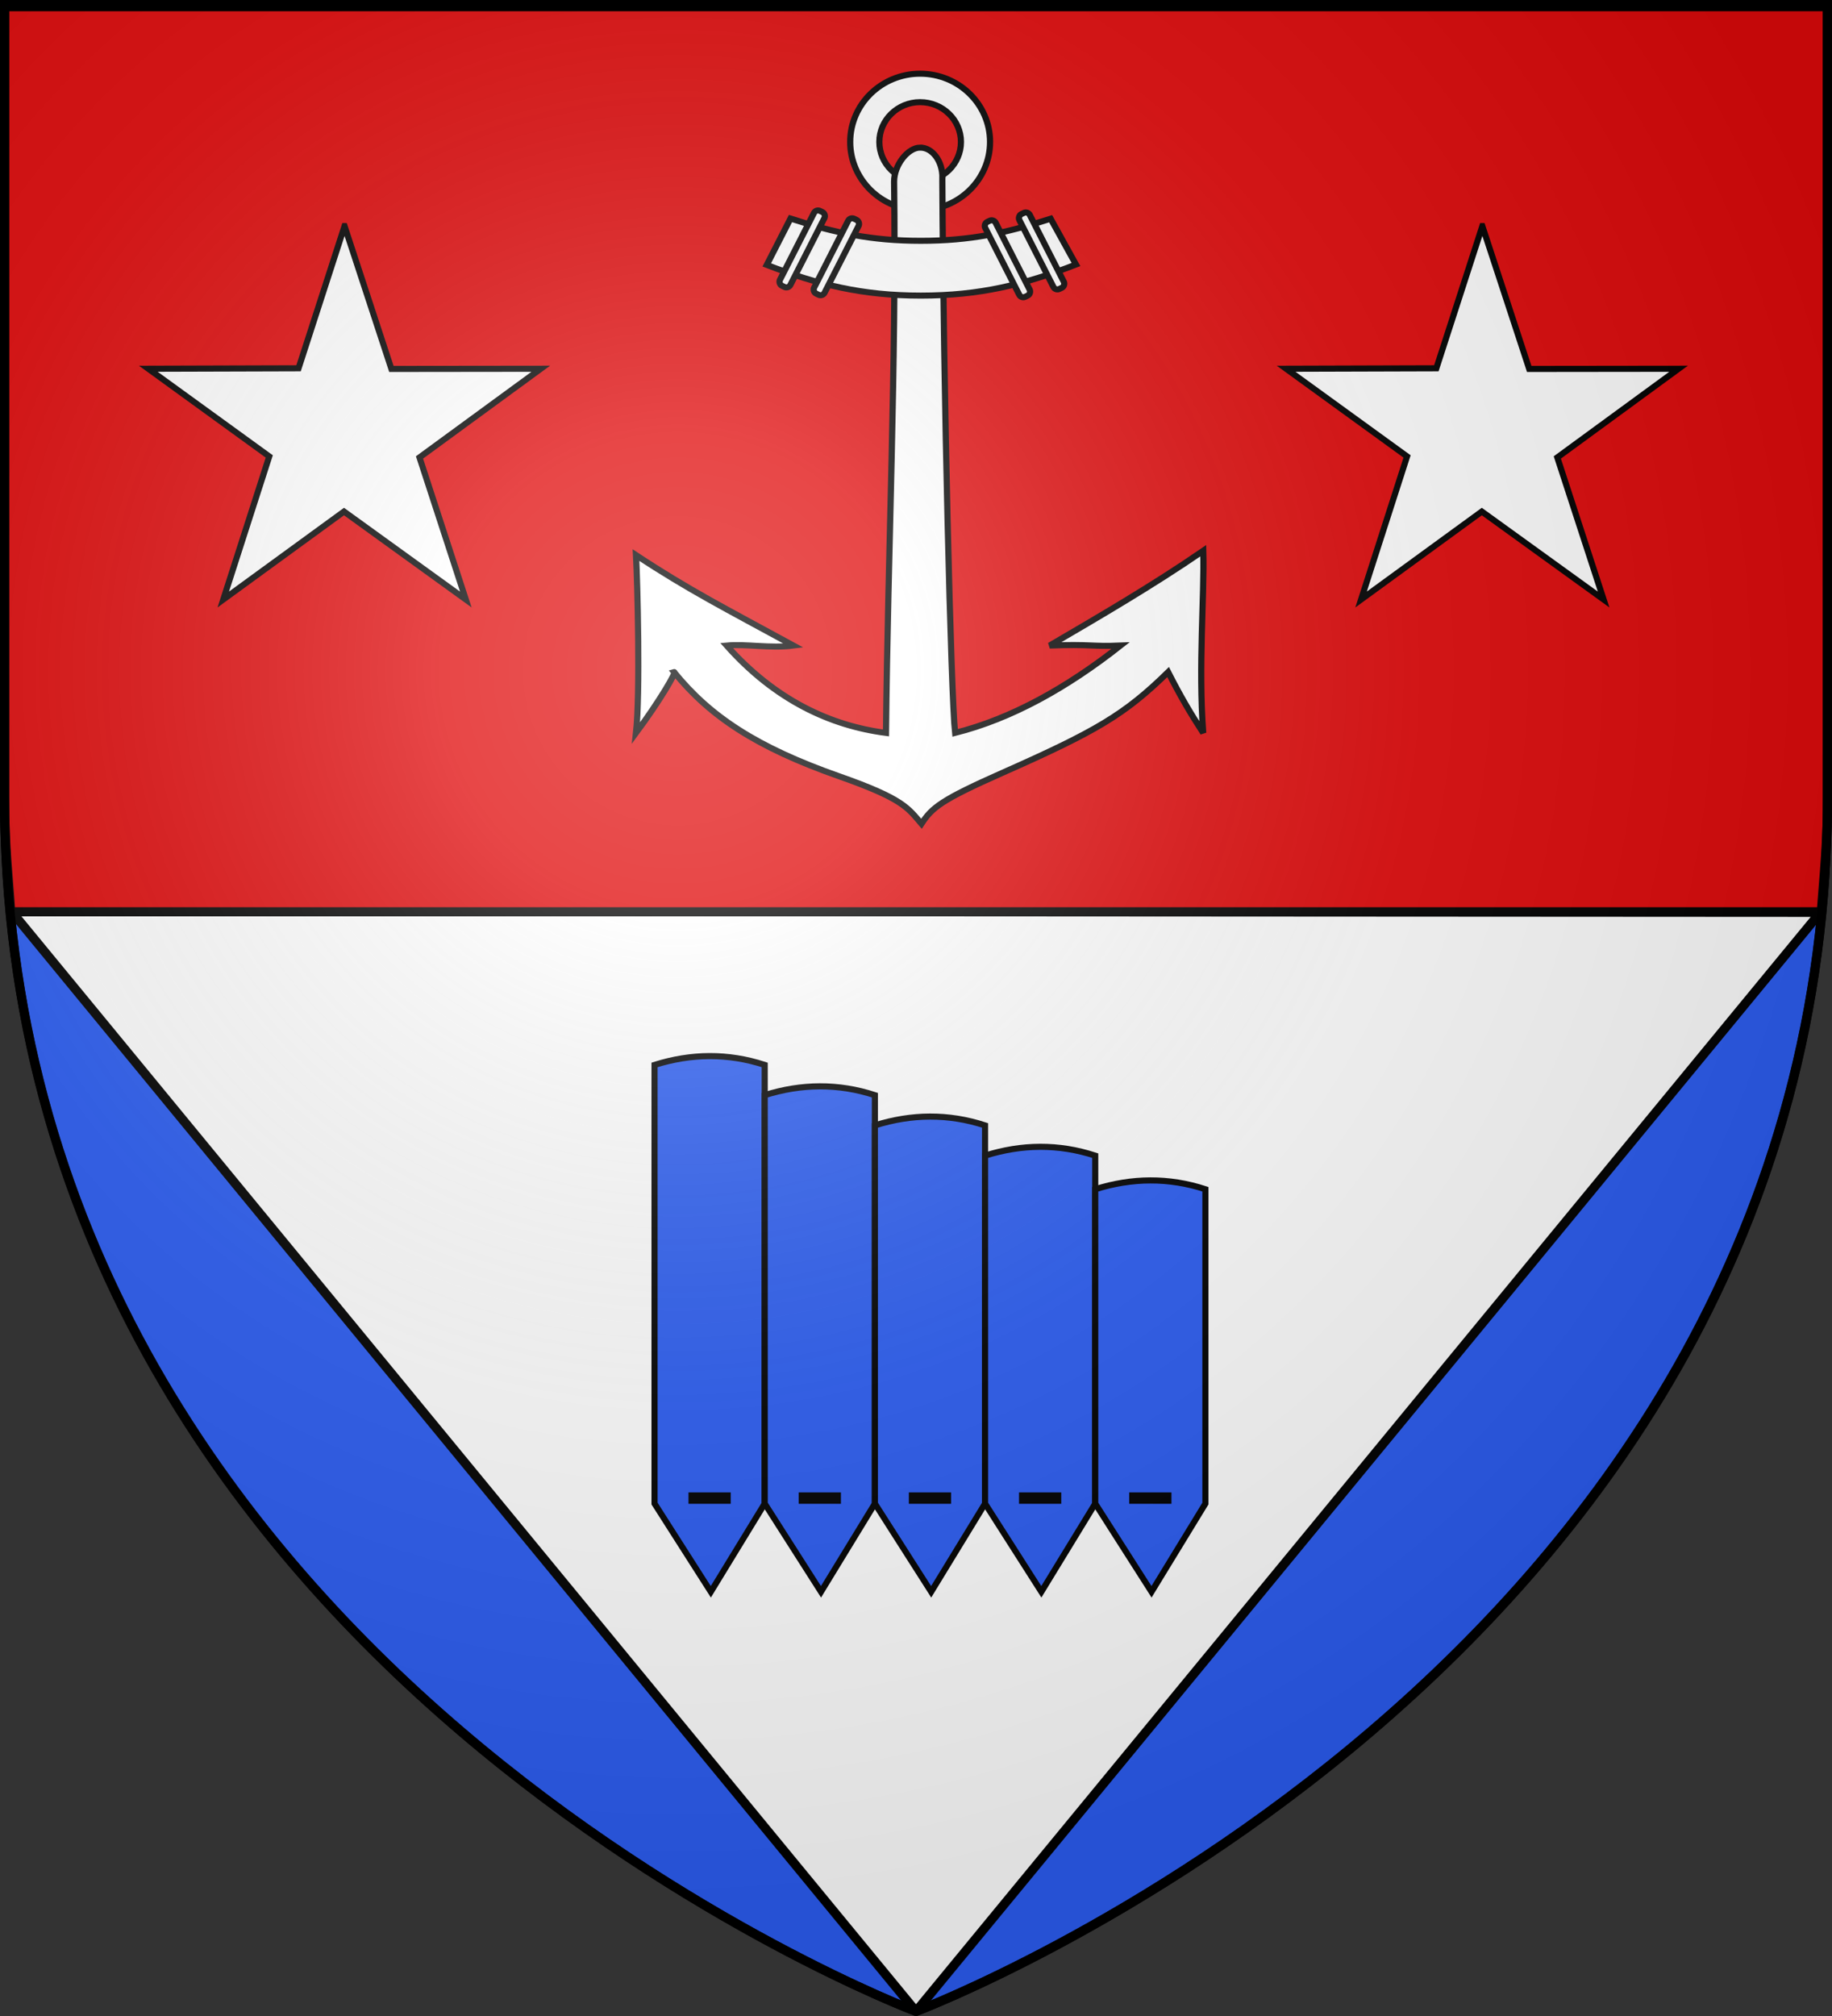
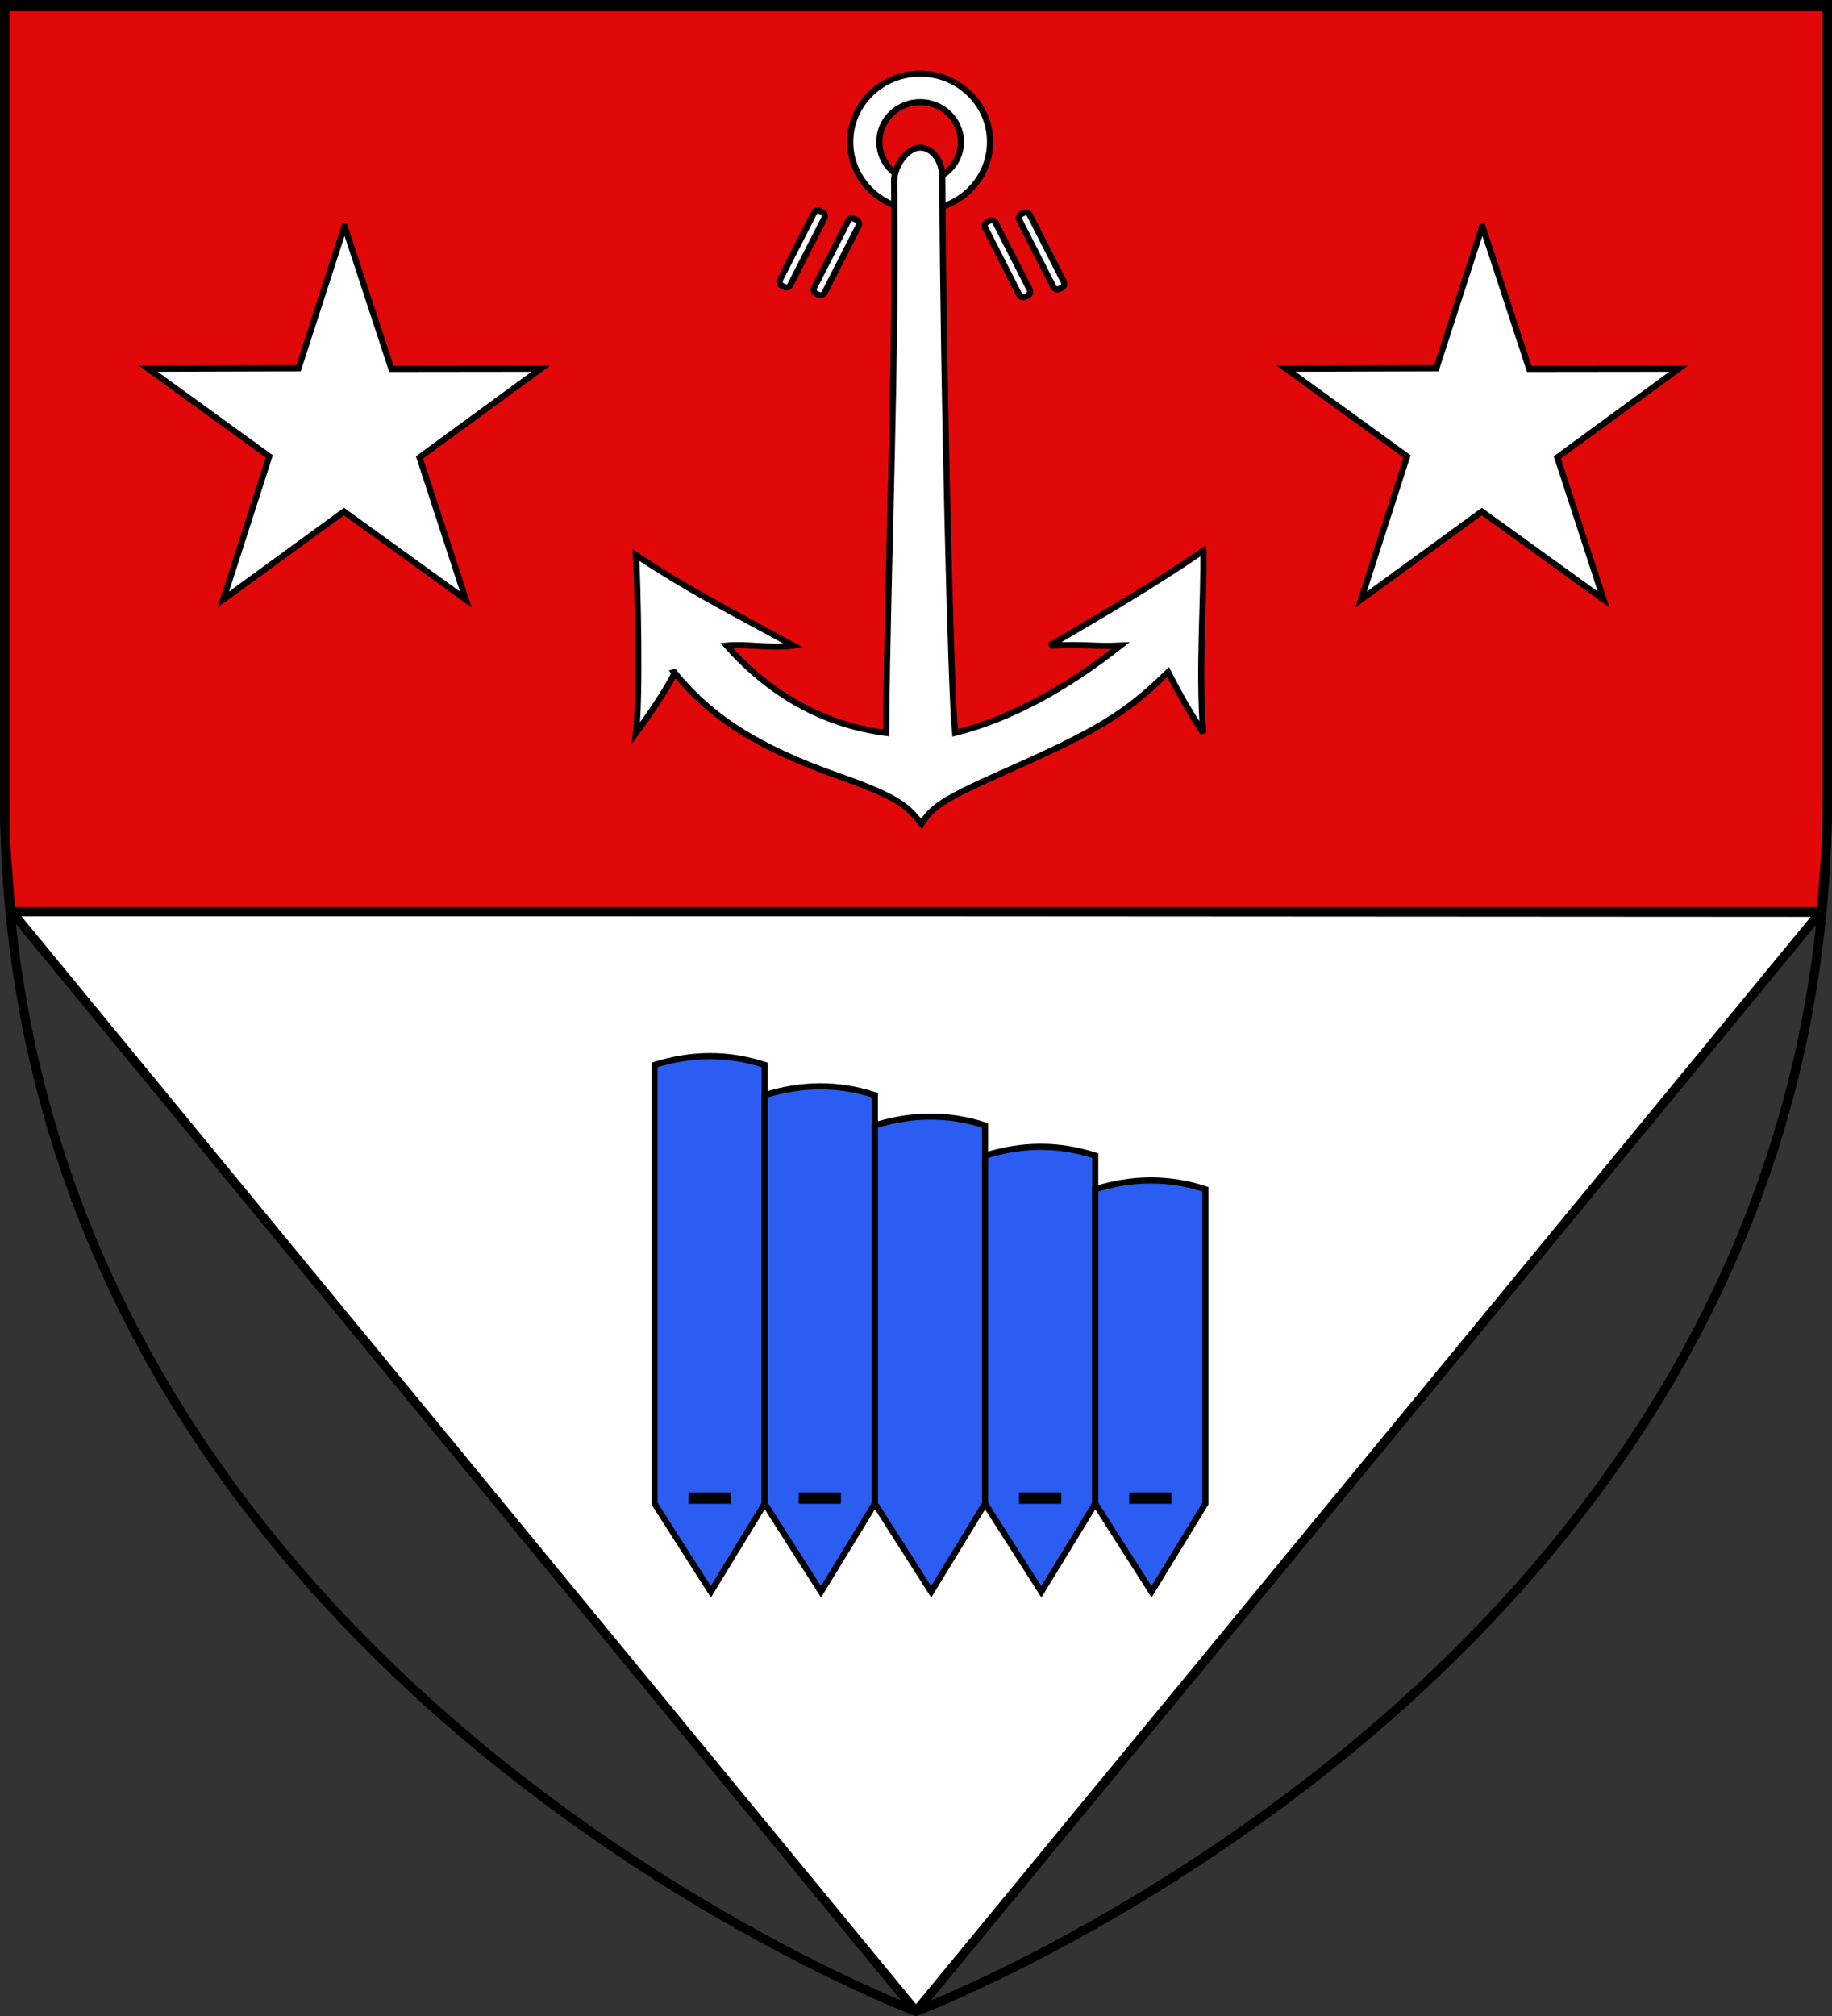
<svg xmlns="http://www.w3.org/2000/svg" xmlns:ns1="http://sodipodi.sourceforge.net/DTD/sodipodi-0.dtd" xmlns:ns2="http://www.inkscape.org/namespaces/inkscape" xmlns:xlink="http://www.w3.org/1999/xlink" height="660" width="600" version="1.0" id="svg2" ns1:version="0.32" ns2:version="0.48.1 " ns1:docname="Blason_ville_fr_Saint-Clément-de-Valorgue_(Puy-de-Dôme).svg" ns2:export-filename="/Users/olivier/Desktop/Blason Rouge/Blason_Vide_3D.png" ns2:export-xdpi="144" ns2:export-ydpi="144" ns2:output_extension="org.inkscape.output.svg.inkscape">
  <rect width="100%" height="100%" fill="#333333" stroke="none" />
  <ns1:namedview ns2:window-height="734" ns2:window-width="1280" ns2:pageshadow="2" ns2:pageopacity="1" guidetolerance="10.0" gridtolerance="10.0" objecttolerance="10.0" borderopacity="1.0" bordercolor="#666666" pagecolor="#ffffff" id="base" showgrid="false" height="660px" ns2:zoom="0.76212121" ns2:cx="43.524437" ns2:cy="329.99972" ns2:window-x="-4" ns2:window-y="-4" ns2:current-layer="layer3" showguides="true" ns2:guide-bbox="true" ns2:window-maximized="1" />
  <desc id="desc4">Flag of Canton of Valais (Wallis)</desc>
  <defs id="defs6">
    <ns2:perspective ns1:type="inkscape:persp3d" ns2:vp_x="0 : 330 : 1" ns2:vp_y="0 : 1000 : 0" ns2:vp_z="600 : 330 : 1" ns2:persp3d-origin="300 : 220 : 1" id="perspective2491" />
    <linearGradient id="linearGradient2893">
      <stop style="stop-color:white;stop-opacity:0.314;" offset="0" id="stop2895" />
      <stop id="stop2897" offset="0.19" style="stop-color:white;stop-opacity:0.251;" />
      <stop style="stop-color:#6b6b6b;stop-opacity:0.125;" offset="0.6" id="stop2901" />
      <stop style="stop-color:black;stop-opacity:0.125;" offset="1" id="stop2899" />
    </linearGradient>
    <linearGradient id="linearGradient2885">
      <stop id="stop2887" offset="0" style="stop-color:white;stop-opacity:1;" />
      <stop style="stop-color:white;stop-opacity:1;" offset="0.229" id="stop2891" />
      <stop id="stop2889" offset="1" style="stop-color:black;stop-opacity:1;" />
    </linearGradient>
    <linearGradient id="linearGradient2955">
      <stop id="stop2867" offset="0" style="stop-color:#fd0000;stop-opacity:1;" />
      <stop style="stop-color:#e77275;stop-opacity:0.659;" offset="0.5" id="stop2873" />
      <stop style="stop-color:black;stop-opacity:0.323;" offset="1" id="stop2959" />
    </linearGradient>
    <radialGradient ns2:collect="always" xlink:href="#linearGradient2955" id="radialGradient2961" cx="225.524" cy="218.901" fx="225.524" fy="218.901" r="300" gradientTransform="matrix(-4.167939e-4,2.183,-1.884,-3.599562e-4,615.597,-289.121)" gradientUnits="userSpaceOnUse" />
    <polygon id="star" transform="scale(53,53)" points="0,-1 0.588,0.809 -0.951,-0.309 0.951,-0.309 -0.588,0.809 0,-1 " />
    <clipPath id="clip">
      <path d="M 0,-200 L 0,600 L 300,600 L 300,-200 L 0,-200 z" id="path10" />
    </clipPath>
    <radialGradient ns2:collect="always" xlink:href="#linearGradient2955" id="radialGradient1911" gradientUnits="userSpaceOnUse" gradientTransform="matrix(-4.167939e-4,2.183,-1.884,-3.599562e-4,615.597,-289.121)" cx="225.524" cy="218.901" fx="225.524" fy="218.901" r="300" />
    <radialGradient ns2:collect="always" xlink:href="#linearGradient2955" id="radialGradient2865" gradientUnits="userSpaceOnUse" gradientTransform="matrix(0,1.749,-1.593,-1.049767e-7,551.788,-191.29)" cx="225.524" cy="218.901" fx="225.524" fy="218.901" r="300" />
    <radialGradient ns2:collect="always" xlink:href="#linearGradient2955" id="radialGradient2871" gradientUnits="userSpaceOnUse" gradientTransform="matrix(0,1.386,-1.323,-5.741131e-8,-158.082,-109.541)" cx="225.524" cy="218.901" fx="225.524" fy="218.901" r="300" />
    <radialGradient ns2:collect="always" xlink:href="#linearGradient2893" id="radialGradient3163" gradientUnits="userSpaceOnUse" gradientTransform="matrix(1.353,0,0,1.349,-77.629,-85.747)" cx="221.445" cy="226.331" fx="221.445" fy="226.331" r="300" />
    <ns2:perspective id="perspective6131" ns2:persp3d-origin="372.04724 : 350.78739 : 1" ns2:vp_z="744.09448 : 526.18109 : 1" ns2:vp_y="0 : 1000 : 0" ns2:vp_x="0 : 526.18109 : 1" ns1:type="inkscape:persp3d" />
    <ns2:perspective id="perspective6926" ns2:persp3d-origin="372.04724 : 350.78739 : 1" ns2:vp_z="744.09448 : 526.18109 : 1" ns2:vp_y="0 : 1000 : 0" ns2:vp_x="0 : 526.18109 : 1" ns1:type="inkscape:persp3d" />
    <ns2:perspective id="perspective6994" ns2:persp3d-origin="372.04724 : 350.78739 : 1" ns2:vp_z="744.09448 : 526.18109 : 1" ns2:vp_y="0 : 1000 : 0" ns2:vp_x="0 : 526.18109 : 1" ns1:type="inkscape:persp3d" />
    <ns2:perspective id="perspective7102" ns2:persp3d-origin="372.04724 : 350.78739 : 1" ns2:vp_z="744.09448 : 526.18109 : 1" ns2:vp_y="0 : 1000 : 0" ns2:vp_x="0 : 526.18109 : 1" ns1:type="inkscape:persp3d" />
    <ns2:perspective id="perspective7512" ns2:persp3d-origin="672.81079 : 262.18532 : 1" ns2:vp_z="1345.6216 : 393.27798 : 1" ns2:vp_y="0 : 1000 : 0" ns2:vp_x="0 : 393.27798 : 1" ns1:type="inkscape:persp3d" />
    <ns2:perspective id="perspective3338" ns2:persp3d-origin="85 : 113.33333 : 1" ns2:vp_z="170 : 170 : 1" ns2:vp_y="0 : 1000 : 0" ns2:vp_x="0 : 170 : 1" ns1:type="inkscape:persp3d" />
    <ns2:perspective id="perspective3464" ns2:persp3d-origin="372.04724 : 350.78739 : 1" ns2:vp_z="744.09448 : 526.18109 : 1" ns2:vp_y="0 : 1000 : 0" ns2:vp_x="0 : 526.18109 : 1" ns1:type="inkscape:persp3d" />
    <ns2:perspective id="perspective2490" ns2:persp3d-origin="512 : 256 : 1" ns2:vp_z="1024 : 384 : 1" ns2:vp_y="0 : 1000 : 0" ns2:vp_x="0 : 384 : 1" ns1:type="inkscape:persp3d" />
    <ns2:perspective id="perspective6016" ns2:persp3d-origin="85 : 113.33333 : 1" ns2:vp_z="170 : 170 : 1" ns2:vp_y="0 : 1000 : 0" ns2:vp_x="0 : 170 : 1" ns1:type="inkscape:persp3d" />
    <radialGradient r="300" fy="218.901" fx="225.524" cy="218.901" cx="225.524" gradientTransform="matrix(0,1.386,-1.323,-5.741131e-8,-158.082,-109.541)" gradientUnits="userSpaceOnUse" id="radialGradient2871-2" xlink:href="#linearGradient2955-1" ns2:collect="always" />
    <radialGradient r="300" fy="218.901" fx="225.524" cy="218.901" cx="225.524" gradientTransform="matrix(0,1.749,-1.593,-1.049767e-7,551.788,-191.29)" gradientUnits="userSpaceOnUse" id="radialGradient2865-3" xlink:href="#linearGradient2955-1" ns2:collect="always" />
    <radialGradient r="300" fy="218.901" fx="225.524" cy="218.901" cx="225.524" gradientTransform="matrix(-4.167939e-4,2.183,-1.884,-3.599562e-4,615.597,-289.121)" gradientUnits="userSpaceOnUse" id="radialGradient1911-2" xlink:href="#linearGradient2955-1" ns2:collect="always" />
    <clipPath id="clip-1">
      <path id="path10-4" d="M 0,-200 L 0,600 L 300,600 L 300,-200 L 0,-200 z " />
    </clipPath>
    <polygon points="0,-1 0.588,0.809 -0.951,-0.309 0.951,-0.309 -0.588,0.809 0,-1 " transform="scale(53,53)" id="star-6" />
    <radialGradient gradientUnits="userSpaceOnUse" gradientTransform="matrix(-4.167939e-4,2.183,-1.884,-3.599562e-4,615.597,-289.121)" r="300" fy="218.901" fx="225.524" cy="218.901" cx="225.524" id="radialGradient2961-7" xlink:href="#linearGradient2955-1" ns2:collect="always" />
    <linearGradient id="linearGradient2955-1">
      <stop style="stop-color:#fd0000;stop-opacity:1;" offset="0" id="stop2867-1" />
      <stop id="stop2873-5" offset="0.5" style="stop-color:#e77275;stop-opacity:0.659;" />
      <stop id="stop2959-2" offset="1" style="stop-color:black;stop-opacity:0.323;" />
    </linearGradient>
    <linearGradient id="linearGradient2885-5">
      <stop style="stop-color:white;stop-opacity:1;" offset="0" id="stop2887-5" />
      <stop id="stop2891-1" offset="0.229" style="stop-color:white;stop-opacity:1;" />
      <stop style="stop-color:black;stop-opacity:1;" offset="1" id="stop2889-7" />
    </linearGradient>
    <linearGradient id="linearGradient2893-4">
      <stop id="stop2895-8" offset="0" style="stop-color:white;stop-opacity:0.314;" />
      <stop style="stop-color:white;stop-opacity:0.251;" offset="0.19" id="stop2897-8" />
      <stop id="stop2901-2" offset="0.6" style="stop-color:#6b6b6b;stop-opacity:0.125;" />
      <stop id="stop2899-4" offset="1" style="stop-color:black;stop-opacity:0.125;" />
    </linearGradient>
    <ns2:perspective id="perspective15091" ns2:persp3d-origin="300 : 219.80208 : 1" ns2:vp_z="600 : 329.70312 : 1" ns2:vp_y="0 : 1000 : 0" ns2:vp_x="0 : 329.70312 : 1" ns1:type="inkscape:persp3d" />
    <ns2:perspective id="perspective3686" ns2:persp3d-origin="372.04724 : 350.78739 : 1" ns2:vp_z="744.09448 : 526.18109 : 1" ns2:vp_y="0 : 1000 : 0" ns2:vp_x="0 : 526.18109 : 1" ns1:type="inkscape:persp3d" />
    <radialGradient gradientTransform="matrix(0,2.342,-2.291,0,562.913,1323.77)" gradientUnits="userSpaceOnUse" xlink:href="#linearGradient2955-8" id="radialGradient14758" fy="153.928" fx="-483.508" r="300" cy="153.928" cx="-483.508" />
    <radialGradient gradientTransform="matrix(0,2.342,-2.291,0,562.913,1323.77)" gradientUnits="userSpaceOnUse" xlink:href="#linearGradient2955-8" id="radialGradient13767" fy="153.928" fx="-483.508" r="300" cy="153.928" cx="-483.508" />
    <radialGradient gradientTransform="matrix(0,2.342,-2.291,0,562.913,1323.77)" gradientUnits="userSpaceOnUse" xlink:href="#linearGradient2955-8" id="radialGradient1357" fy="153.928" fx="-483.508" r="300" cy="153.928" cx="-483.508" />
    <radialGradient gradientTransform="matrix(-4.167939e-4,2.183,-1.884,-3.599562e-4,1395.597,-309.121)" gradientUnits="userSpaceOnUse" xlink:href="#linearGradient2955-8" id="radialGradient1911-1" fy="218.901" fx="225.524" r="300" cy="218.901" cx="225.524" />
    <clipPath id="clip-5">
      <path id="path10-5" d="M 0,-200 L 0,600 L 300,600 L 300,-200 L 0,-200 z " />
    </clipPath>
    <polygon id="star-4" transform="scale(53,53)" points="0,-1 0.588,0.809 -0.951,-0.309 0.951,-0.309 -0.588,0.809 0,-1 " />
    <radialGradient gradientTransform="matrix(-4.167939e-4,2.183,-1.884,-3.599562e-4,615.597,-289.121)" gradientUnits="userSpaceOnUse" xlink:href="#linearGradient2955-8" id="radialGradient2961-2" fy="218.901" fx="225.524" r="300" cy="218.901" cx="225.524" />
    <linearGradient id="linearGradient2955-8">
      <stop id="stop2965" offset="0" style="stop-color:#ffffff;stop-opacity:0" />
      <stop id="stop2959-8" offset="1" style="stop-color:#000000;stop-opacity:0.646" />
    </linearGradient>
  </defs>
  <g ns2:groupmode="layer" id="layer3" ns2:label="Fond écu" style="display:inline">
-     <path id="path2855" style="fill:#2b5df2;fill-opacity:1;fill-rule:evenodd;stroke:#000000;stroke-width:3;stroke-miterlimit:4;stroke-opacity:1;stroke-dasharray:none" d="m 300,658.5 c 0,0 298.5,-112.436 298.5,-398.182 0,-285.746 0,-258.818 0,-258.818 l -597,0 0,258.818 C 1.5,546.064 300,658.5 300,658.5 z" ns1:nodetypes="cccccc" ns2:connector-curvature="0" />
    <path style="color:#000000;fill:#ffffff;fill-opacity:1;fill-rule:evenodd;stroke:#000000;stroke-width:3;stroke-linecap:butt;stroke-linejoin:bevel;stroke-miterlimit:4;stroke-opacity:1;stroke-dasharray:none;stroke-dashoffset:0;marker:none;visibility:visible;display:inline;overflow:visible;enable-background:accumulate" ns2:transform-center-x="2.8847398" ns2:transform-center-y="28.863828" d="M 300,658.5 3.709,298.323 596.201,298.674 z" id="path4374" ns2:connector-curvature="0" ns1:nodetypes="cccc" />
    <g id="g4494" transform="matrix(0.55,0,0,0.55,495.949,291.11)">
      <g transform="translate(-56.659,2.243)" id="g4401" style="fill:#2b5df2;stroke:#000000;stroke-width:3.637;stroke-miterlimit:4;stroke-opacity:1;stroke-dasharray:none">
        <path style="color:#000000;fill:#2b5df2;fill-opacity:1;fill-rule:evenodd;stroke:#000000;stroke-width:3.637;stroke-miterlimit:4;stroke-opacity:1;stroke-dasharray:none;marker:none;visibility:visible;display:inline;overflow:visible;enable-background:accumulate" d="m -455.308,102.346 c 21.869,-6.861 43.738,-7.14 65.606,0 l 0,261.113 -32.089,52.508 -33.517,-52.508 z" id="rect4377" ns2:connector-curvature="0" ns1:nodetypes="cccccc" />
        <path style="color:#000000;fill:#000000;fill-opacity:1;fill-rule:evenodd;stroke:#000000;stroke-width:3.637;stroke-miterlimit:4;stroke-opacity:1;stroke-dasharray:none;marker:none;visibility:visible;display:inline;overflow:visible;enable-background:accumulate" d="m -433.269,358.614 21.528,0 0,3.15 -21.528,0 z" id="rect4380" ns2:connector-curvature="0" />
      </g>
      <g id="g4401-1" style="fill:#2b5df2;stroke:#000000;stroke-width:3.637;stroke-miterlimit:4;stroke-opacity:1;stroke-dasharray:none;display:inline" transform="translate(8.947,2.243)">
        <path style="color:#000000;fill:#2b5df2;fill-opacity:1;fill-rule:evenodd;stroke:#000000;stroke-width:3.637;stroke-miterlimit:4;stroke-opacity:1;stroke-dasharray:none;marker:none;visibility:visible;display:inline;overflow:visible;enable-background:accumulate" d="m -455.308,120.346 c 21.869,-6.861 43.738,-7.14 65.606,0 l 0,243.113 -32.089,52.508 -33.517,-52.508 z" id="rect4377-5" ns2:connector-curvature="0" ns1:nodetypes="cccccc" />
        <path style="color:#000000;fill:#000000;fill-opacity:1;fill-rule:evenodd;stroke:#000000;stroke-width:3.637;stroke-miterlimit:4;stroke-opacity:1;stroke-dasharray:none;marker:none;visibility:visible;display:inline;overflow:visible;enable-background:accumulate" d="m -433.269,358.614 21.528,0 0,3.15 -21.528,0 z" id="rect4380-2" ns2:connector-curvature="0" />
      </g>
      <g id="g4401-7" style="fill:#2b5df2;stroke:#000000;stroke-width:3.637;stroke-miterlimit:4;stroke-opacity:1;stroke-dasharray:none;display:inline" transform="translate(74.553,2.243)">
        <path style="color:#000000;fill:#2b5df2;fill-opacity:1;fill-rule:evenodd;stroke:#000000;stroke-width:3.637;stroke-miterlimit:4;stroke-opacity:1;stroke-dasharray:none;marker:none;visibility:visible;display:inline;overflow:visible;enable-background:accumulate" d="m -455.308,138.346 c 21.869,-6.861 43.738,-7.14 65.606,0 l 0,225.113 -32.089,52.508 -33.517,-52.508 z" id="rect4377-6" ns2:connector-curvature="0" ns1:nodetypes="cccccc" />
-         <path style="color:#000000;fill:#000000;fill-opacity:1;fill-rule:evenodd;stroke:#000000;stroke-width:3.637;stroke-miterlimit:4;stroke-opacity:1;stroke-dasharray:none;marker:none;visibility:visible;display:inline;overflow:visible;enable-background:accumulate" d="m -433.269,358.614 21.528,0 0,3.15 -21.528,0 z" id="rect4380-1" ns2:connector-curvature="0" />
      </g>
      <g id="g4401-4" style="fill:#2b5df2;stroke:#000000;stroke-width:3.637;stroke-miterlimit:4;stroke-opacity:1;stroke-dasharray:none;display:inline" transform="translate(140.16,2.243)">
        <path style="color:#000000;fill:#2b5df2;fill-opacity:1;fill-rule:evenodd;stroke:#000000;stroke-width:3.637;stroke-miterlimit:4;stroke-opacity:1;stroke-dasharray:none;marker:none;visibility:visible;display:inline;overflow:visible;enable-background:accumulate" d="m -455.308,156.346 c 21.869,-6.861 43.738,-7.14 65.606,0 l 0,207.113 -32.089,52.508 -33.517,-52.508 z" id="rect4377-2" ns2:connector-curvature="0" ns1:nodetypes="cccccc" />
        <path style="color:#000000;fill:#000000;fill-opacity:1;fill-rule:evenodd;stroke:#000000;stroke-width:3.637;stroke-miterlimit:4;stroke-opacity:1;stroke-dasharray:none;marker:none;visibility:visible;display:inline;overflow:visible;enable-background:accumulate" d="m -433.269,358.614 21.528,0 0,3.15 -21.528,0 z" id="rect4380-3" ns2:connector-curvature="0" />
      </g>
      <g id="g4401-2" style="fill:#2b5df2;stroke:#000000;stroke-width:3.637;stroke-miterlimit:4;stroke-opacity:1;stroke-dasharray:none;display:inline" transform="translate(205.766,2.243)">
        <path style="color:#000000;fill:#2b5df2;fill-opacity:1;fill-rule:evenodd;stroke:#000000;stroke-width:3.637;stroke-miterlimit:4;stroke-opacity:1;stroke-dasharray:none;marker:none;visibility:visible;display:inline;overflow:visible;enable-background:accumulate" d="m -455.308,176.346 c 21.869,-6.861 43.738,-7.14 65.606,0 l 0,187.113 -32.089,52.508 -33.517,-52.508 z" id="rect4377-21" ns2:connector-curvature="0" ns1:nodetypes="cccccc" />
        <path style="color:#000000;fill:#000000;fill-opacity:1;fill-rule:evenodd;stroke:#000000;stroke-width:3.637;stroke-miterlimit:4;stroke-opacity:1;stroke-dasharray:none;marker:none;visibility:visible;display:inline;overflow:visible;enable-background:accumulate" d="m -433.269,358.614 21.528,0 0,3.15 -21.528,0 z" id="rect4380-6" ns2:connector-curvature="0" />
      </g>
    </g>
  </g>
  <g ns2:groupmode="layer" id="layer5" ns2:label="coupé" ns1:insensitive="true">
    <path style="opacity:0.99;fill:#e20909;fill-opacity:1;stroke:#000000;stroke-width:3;stroke-miterlimit:4;stroke-opacity:1" d="m 1.5,1.5 597,0 0,258.178 c 0.178,15.265 -1.114,26.484 -2,38.822 l -593,0 c -0.778,-11.71 -1.999,-21.644 -2,-36.461 z" id="rect2770" ns2:connector-curvature="0" ns1:nodetypes="ccccccc" />
    <g id="layer1-4" ns2:label="Calque 1" transform="matrix(0.572,0,0,0.572,103.478,-112.398)" style="fill:#ffffff;stroke:#000000;stroke-width:3.498;stroke-miterlimit:4;stroke-opacity:1;stroke-dasharray:none">
      <g ns2:label="Calque 1" id="g11888" transform="matrix(3.337,0,0,2.876,83.446,153.011)" style="fill:#ffffff;stroke:#000000;stroke-width:1.129;stroke-miterlimit:4;stroke-opacity:1;stroke-dasharray:none;display:inline">
        <g style="fill:#ffffff;stroke:#000000;stroke-width:1.523;stroke-miterlimit:4;stroke-opacity:1;stroke-dasharray:none" id="g3661" transform="matrix(0.697,0,0,0.789,24.818,26.24)">
          <path id="path9478" d="m 77.247,4.495 c -9.503,0 -17.215,7.712 -17.215,17.215 0,9.503 7.712,17.215 17.215,17.215 9.503,0 17.215,-7.712 17.215,-17.215 0,-9.503 -7.712,-17.215 -17.215,-17.215 z m 0,7.178 c 5.543,0 10.049,4.494 10.049,10.037 8e-6,5.543 -4.506,10.049 -10.049,10.049 -5.543,0 -10.037,-4.506 -10.037,-10.049 -3e-6,-5.543 4.494,-10.037 10.037,-10.037 z" style="fill:#ffffff;fill-opacity:1;fill-rule:evenodd;stroke:#000000;stroke-width:1.523;stroke-miterlimit:4;stroke-opacity:1;stroke-dasharray:none" ns2:connector-curvature="0" />
          <path ns1:nodetypes="ccccccccscscccccccssc" id="path11290" d="m 77.259,23.134 c -3.022,0 -6.414,4.392 -6.418,8.563 0.575,46.406 -1.509,92.694 -1.995,139.072 -13.761,-1.819 -27.352,-8.346 -39.232,-22.035 4.795,-0.476 10.736,0.769 16.444,0 -16.909,-9.442 -25.752,-14.023 -38.749,-22.811 0.355,6.747 1.065,34.887 0,44.846 5.747,-7.929 10.148,-15.589 9.357,-15.346 8.868,11.216 20.35,18.987 40.618,26.275 15.804,5.683 16.974,8.006 20.294,11.987 2.61,-4.096 4.779,-5.971 19.984,-12.877 23.153,-10.516 30.037,-14.668 40.733,-25.385 3.048,6.124 5.489,10.379 8.639,15.346 -1.234,-16.973 0.323,-34.431 0.014,-45.949 -12.53,8.829 -26.013,16.838 -37.816,23.914 10.12,-0.398 10.234,0.302 17.448,0 -13.193,10.659 -26.896,18.474 -40.722,22.035 -1.013,-9.108 -2.878,-87.161 -3.141,-139.294 0.003,-0.035 -2.03e-4,-0.071 0,-0.107 0.014,-2.872 0.024,-0.439 0.024,-0.664 0,-4.177 -2.456,-7.569 -5.481,-7.569 z" style="fill:#ffffff;fill-opacity:1;fill-rule:evenodd;stroke:#000000;stroke-width:1.523;stroke-miterlimit:4;stroke-opacity:1;stroke-dasharray:none" ns2:connector-curvature="0" />
          <g transform="matrix(0.38,0,0,0.38,-255.084,-53.84)" id="g12214" style="fill:#ffffff;fill-opacity:1;stroke:#000000;stroke-width:4.011;stroke-miterlimit:4;stroke-opacity:1;stroke-dasharray:none">
-             <path ns1:nodetypes="ccsccsc" style="fill:#ffffff;fill-opacity:1;fill-rule:evenodd;stroke:#000000;stroke-width:4.011;stroke-miterlimit:4;stroke-opacity:1;stroke-dasharray:none;display:inline" d="m 790.576,249.656 -15.375,30.781 c 33.274,13.14 61.902,20.375 99.83,20.375 38.177,0 67.034,-7.321 100.486,-20.625 l -16.406,-30.406 c -28.844,9.507 -52.064,14.656 -84.08,14.656 -32.156,0 -55.502,-5.194 -84.455,-14.781 z" id="path9483" ns2:connector-curvature="0" />
            <rect style="fill:#ffffff;fill-opacity:1;fill-rule:evenodd;stroke:#000000;stroke-width:4.011;stroke-miterlimit:4;stroke-opacity:1;stroke-dasharray:none;display:inline" id="rect11286" width="7.557" height="55.421" x="-736.609" y="638.881" transform="matrix(-0.896,0.445,0.445,0.896,0,0)" ry="2.888" rx="2.844" />
            <rect style="fill:#ffffff;fill-opacity:1;fill-rule:evenodd;stroke:#000000;stroke-width:4.011;stroke-miterlimit:4;stroke-opacity:1;stroke-dasharray:none;display:inline" id="rect11288" width="7.557" height="55.421" x="-714.484" y="633.699" transform="matrix(-0.896,0.445,0.445,0.896,0,0)" ry="2.888" rx="2.844" />
            <rect style="fill:#ffffff;fill-opacity:1;fill-rule:evenodd;stroke:#000000;stroke-width:4.011;stroke-miterlimit:4;stroke-opacity:1;stroke-dasharray:none" id="rect10397" width="7.557" height="55.421" x="830.742" y="-141.028" transform="matrix(0.896,0.445,-0.445,0.896,0,0)" ry="2.888" rx="2.844" />
            <rect style="fill:#ffffff;fill-opacity:1;fill-rule:evenodd;stroke:#000000;stroke-width:4.011;stroke-miterlimit:4;stroke-opacity:1;stroke-dasharray:none;display:inline" id="rect11284" width="7.557" height="55.421" x="852.867" y="-146.211" transform="matrix(0.896,0.445,-0.445,0.896,0,0)" ry="2.888" rx="2.844" />
          </g>
        </g>
      </g>
    </g>
    <path id="path8347" style="fill:#ffffff;fill-opacity:1;stroke:#000000;stroke-width:2;stroke-miterlimit:4;stroke-opacity:1;stroke-dasharray:none;stroke-dashoffset:0" d="m 112.843,74.029 15.345,46.749 48.92,-0.057 -39.719,29.04 15.171,46.508 -39.893,-28.801 -39.544,28.801 15.063,-46.84 -39.611,-28.709 49.203,-0.148 15.063,-46.543 z" ns2:connector-curvature="0" />
    <path id="path8347-7" style="fill:#ffffff;fill-opacity:1;stroke:#000000;stroke-width:2;stroke-miterlimit:4;stroke-opacity:1;stroke-dasharray:none;stroke-dashoffset:0" d="m 485.487,74.029 15.345,46.749 48.92,-0.057 -39.719,29.04 15.171,46.508 -39.893,-28.801 -39.544,28.801 15.063,-46.84 -39.611,-28.709 49.203,-0.148 15.063,-46.543 z" ns2:connector-curvature="0" />
  </g>
  <g ns2:groupmode="layer" id="layer2" ns2:label="Reflet final" ns1:insensitive="true">
-     <path ns1:nodetypes="cccccc" d="m 300,658.5 c 0,0 298.5,-112.32 298.5,-397.772 0,-285.452 0,-258.552 0,-258.552 l -597,0 0,258.552 C 1.5,546.18 300,658.5 300,658.5 z" style="fill:url(#radialGradient3163);fill-opacity:1;fill-rule:evenodd;stroke:none" id="path2875" ns2:export-xdpi="144" ns2:export-ydpi="144" ns2:connector-curvature="0" />
-   </g>
+     </g>
  <g ns2:groupmode="layer" id="layer1" ns2:label="Contour final" ns1:insensitive="true">
    <path ns1:nodetypes="cccccc" d="M 300,658.5 C 300,658.5 1.5,546.18 1.5,260.728 C 1.5,-24.723 1.5,2.176 1.5,2.176 L 598.5,2.176 L 598.5,260.728 C 598.5,546.18 300,658.5 300,658.5 z" style="opacity:1;fill:none;fill-opacity:1;fill-rule:evenodd;stroke:#000000;stroke-width:3;stroke-linecap:butt;stroke-linejoin:miter;stroke-miterlimit:4;stroke-dasharray:none;stroke-opacity:1" id="path1411" ns2:export-xdpi="144" ns2:export-ydpi="144" />
  </g>
</svg>